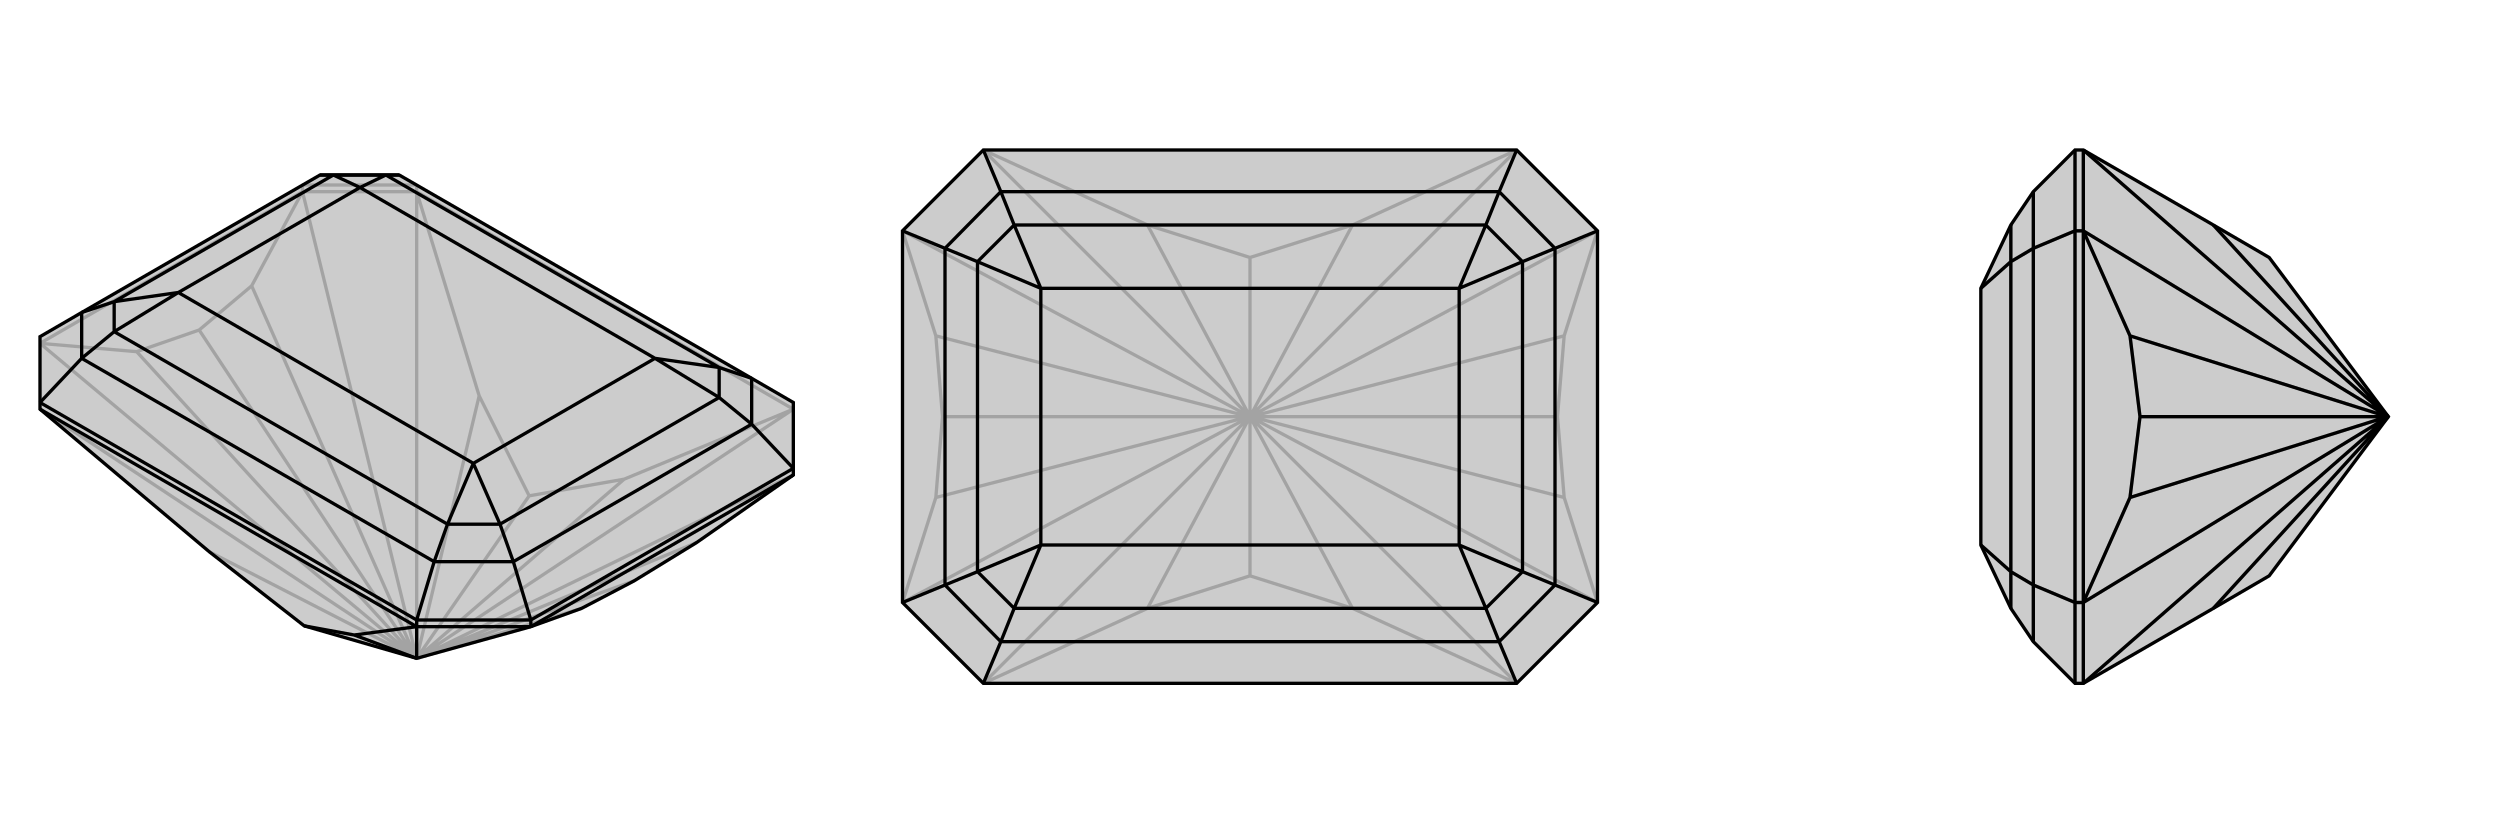
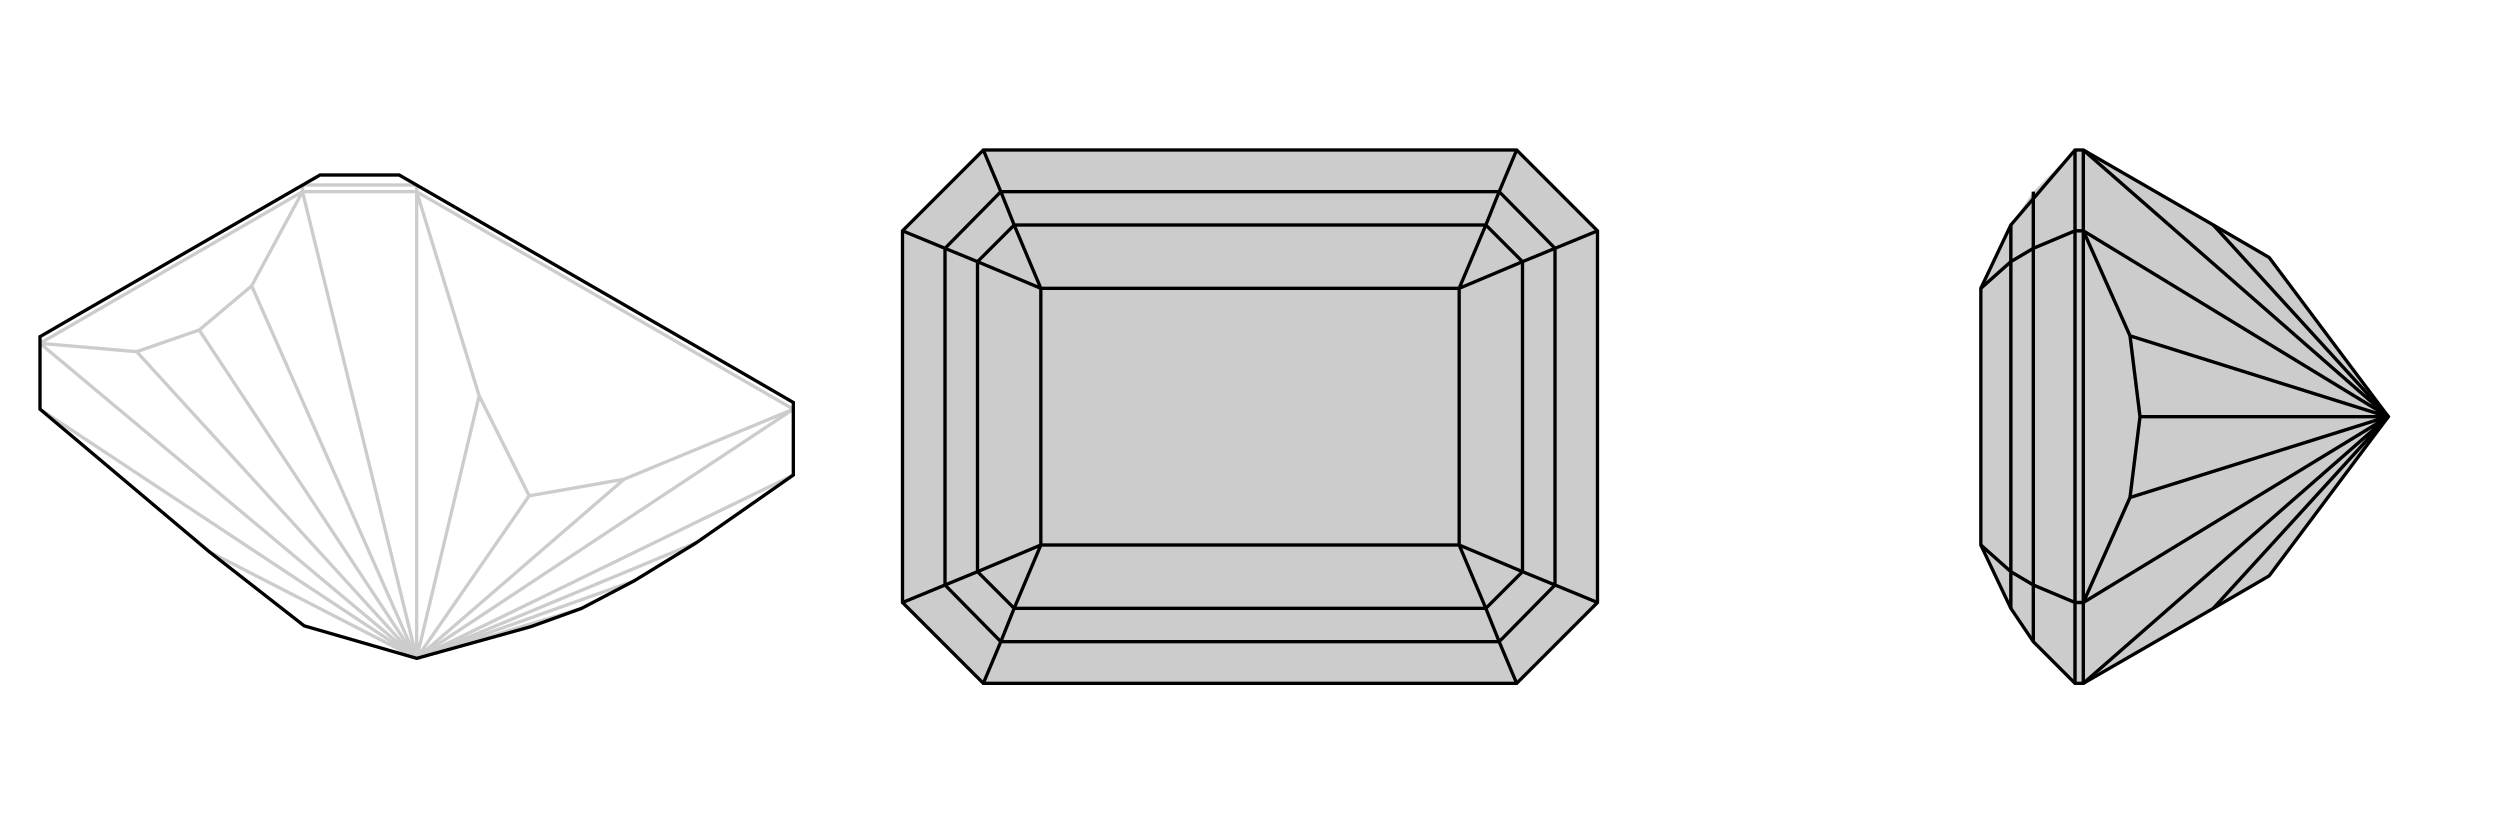
<svg xmlns="http://www.w3.org/2000/svg" viewBox="0 0 3000 1000">
  <g stroke="currentColor" stroke-width="4" fill="none" transform="translate(0 -9)">
-     <path fill="currentColor" stroke="none" fill-opacity=".2" d="M637,761L698,739L761,706L836,660L952,579L952,571L952,492L902,463L479,219L384,219L98,384L48,413L48,492L48,500L251,671L365,760L500,799z" />
    <path stroke-opacity=".2" d="M500,799L635,604M500,799L48,500M500,799L251,671M500,799L952,500M500,799L749,584M500,799L500,239M500,799L575,484M500,799L48,421M500,799L952,579M500,799L501,799M500,799L363,239M500,799L499,798M499,798L164,431M501,799L698,739M501,799L836,660M501,799L761,706M499,798L302,352M499,798L239,405M48,421L164,431M363,239L302,352M164,431L239,405M302,352L239,405M48,421L363,239M363,239L500,239M363,239L363,231M500,239L500,231M635,604L749,584M635,604L575,484M952,500L749,584M500,239L575,484M952,500L500,239M500,231L363,231" />
    <path d="M637,761L698,739L761,706L836,660L952,579L952,571L952,492L902,463L479,219L384,219L98,384L48,413L48,492L48,500L251,671L365,760L500,799z" />
-     <path d="M500,799L500,761M500,799L425,771M637,761L952,579M637,761L500,761M637,761L637,753M500,761L500,753M365,760L425,771M500,761L425,771M48,500L500,761M48,492L500,753M500,753L637,753M500,753L521,683M48,492L98,439M637,753L952,571M952,571L902,518M637,753L616,683M521,683L98,439M479,219L463,219M902,463L902,518M902,463L863,450M521,683L616,683M521,683L537,638M98,439L98,384M98,439L137,407M902,518L616,683M902,518L863,486M616,683L600,638M384,219L400,219M98,384L137,371M463,219L863,450M537,638L137,407M463,219L400,219M463,219L432,234M863,450L863,486M863,450L786,439M537,638L600,638M537,638L568,565M137,407L137,371M137,407L214,360M863,486L600,638M863,486L786,439M600,638L568,565M400,219L137,371M400,219L432,234M137,371L214,360M786,439L432,234M568,565L214,360M786,439L568,565M432,234L214,360" />
  </g>
  <g stroke="currentColor" stroke-width="4" fill="none" transform="translate(1000 0)">
    <path fill="currentColor" stroke="none" fill-opacity=".2" d="M180,180L83,277L83,723L180,820L820,820L917,723L917,277L820,180z" />
-     <path stroke-opacity=".2" d="M500,500L500,691M500,500L500,309M500,500L180,820M500,500L377,730M500,500L820,820M500,500L623,730M500,500L820,180M500,500L623,270M500,500L180,180M500,500L377,270M500,500L83,723M500,500L917,723M500,500L917,277M500,500L501,500M500,500L83,277M500,500L499,500M499,500L123,597M501,500L877,597M501,500L877,403M501,500L869,500M499,500L123,403M499,500L131,500M917,723L877,597M917,277L877,403M877,597L869,500M877,403L869,500M83,723L123,597M83,277L123,403M123,597L131,500M123,403L131,500M500,691L377,730M500,691L623,730M180,820L377,730M820,820L623,730M500,309L623,270M500,309L377,270M820,180L623,270M180,180L377,270" />
    <path d="M180,180L83,277L83,723L180,820L820,820L917,723L917,277L820,180z" />
    <path d="M180,180L201,230M820,180L799,230M820,820L799,770M180,820L201,770M917,277L866,298M917,723L866,702M83,277L134,298M83,723L134,702M201,230L799,230M799,770L201,770M201,230L134,298M201,230L217,270M799,230L866,298M799,230L783,270M799,770L866,702M799,770L783,730M201,770L134,702M201,770L217,730M866,298L866,702M866,298L827,314M866,702L827,686M134,298L134,702M134,298L173,314M134,702L173,686M217,270L783,270M783,730L217,730M217,270L173,314M217,270L249,346M783,270L827,314M783,270L751,346M783,730L827,686M783,730L751,654M217,730L173,686M217,730L249,654M827,314L827,686M827,314L751,346M827,686L751,654M173,314L173,686M173,314L249,346M173,686L249,654M751,346L249,346M751,654L249,654M751,346L751,654M249,346L249,654" />
  </g>
  <g stroke="currentColor" stroke-width="4" fill="none" transform="translate(2000 0)">
    <path fill="currentColor" stroke="none" fill-opacity=".2" d="M723,691L656,730L500,820L490,820L440,770L413,730L377,654L377,346L413,270L440,230L490,180L500,180L656,270L723,309L866,500z" />
    <path stroke-opacity=".2" d="M866,500L500,820M866,500L656,730M866,500L500,180M866,500L656,270M866,500L500,723M866,500L500,277M866,500L865,500M865,500L556,597M865,500L556,403M865,500L568,500M500,723L556,597M500,277L556,403M556,597L568,500M556,403L568,500M500,723L500,277M500,723L500,820M500,723L490,723M500,277L500,180M500,277L490,277M490,180L490,277M490,820L490,723M490,723L490,277M490,277L440,298M490,723L440,702M440,230L440,298M440,770L440,702M440,298L440,702M440,298L413,314M440,702L413,686M413,270L413,314M413,730L413,686M413,314L413,686M413,314L377,346M413,686L377,654" />
-     <path d="M723,691L656,730L500,820L490,820L440,770L413,730L377,654L377,346L413,270L440,230L490,180L500,180L656,270L723,309L866,500z" />
+     <path d="M723,691L656,730L500,820L490,820L440,770L413,730L377,654L377,346L413,270L490,180L500,180L656,270L723,309L866,500z" />
    <path d="M866,500L500,820M866,500L656,730M866,500L500,180M866,500L656,270M866,500L500,723M866,500L500,277M866,500L865,500M865,500L556,597M865,500L556,403M865,500L568,500M500,723L556,597M500,277L556,403M556,597L568,500M556,403L568,500M500,723L500,277M500,723L500,820M500,723L490,723M500,277L500,180M500,277L490,277M490,180L490,277M490,820L490,723M490,723L490,277M490,277L440,298M490,723L440,702M440,230L440,298M440,770L440,702M440,298L440,702M440,298L413,314M440,702L413,686M413,270L413,314M413,730L413,686M413,314L413,686M413,314L377,346M413,686L377,654" />
  </g>
</svg>